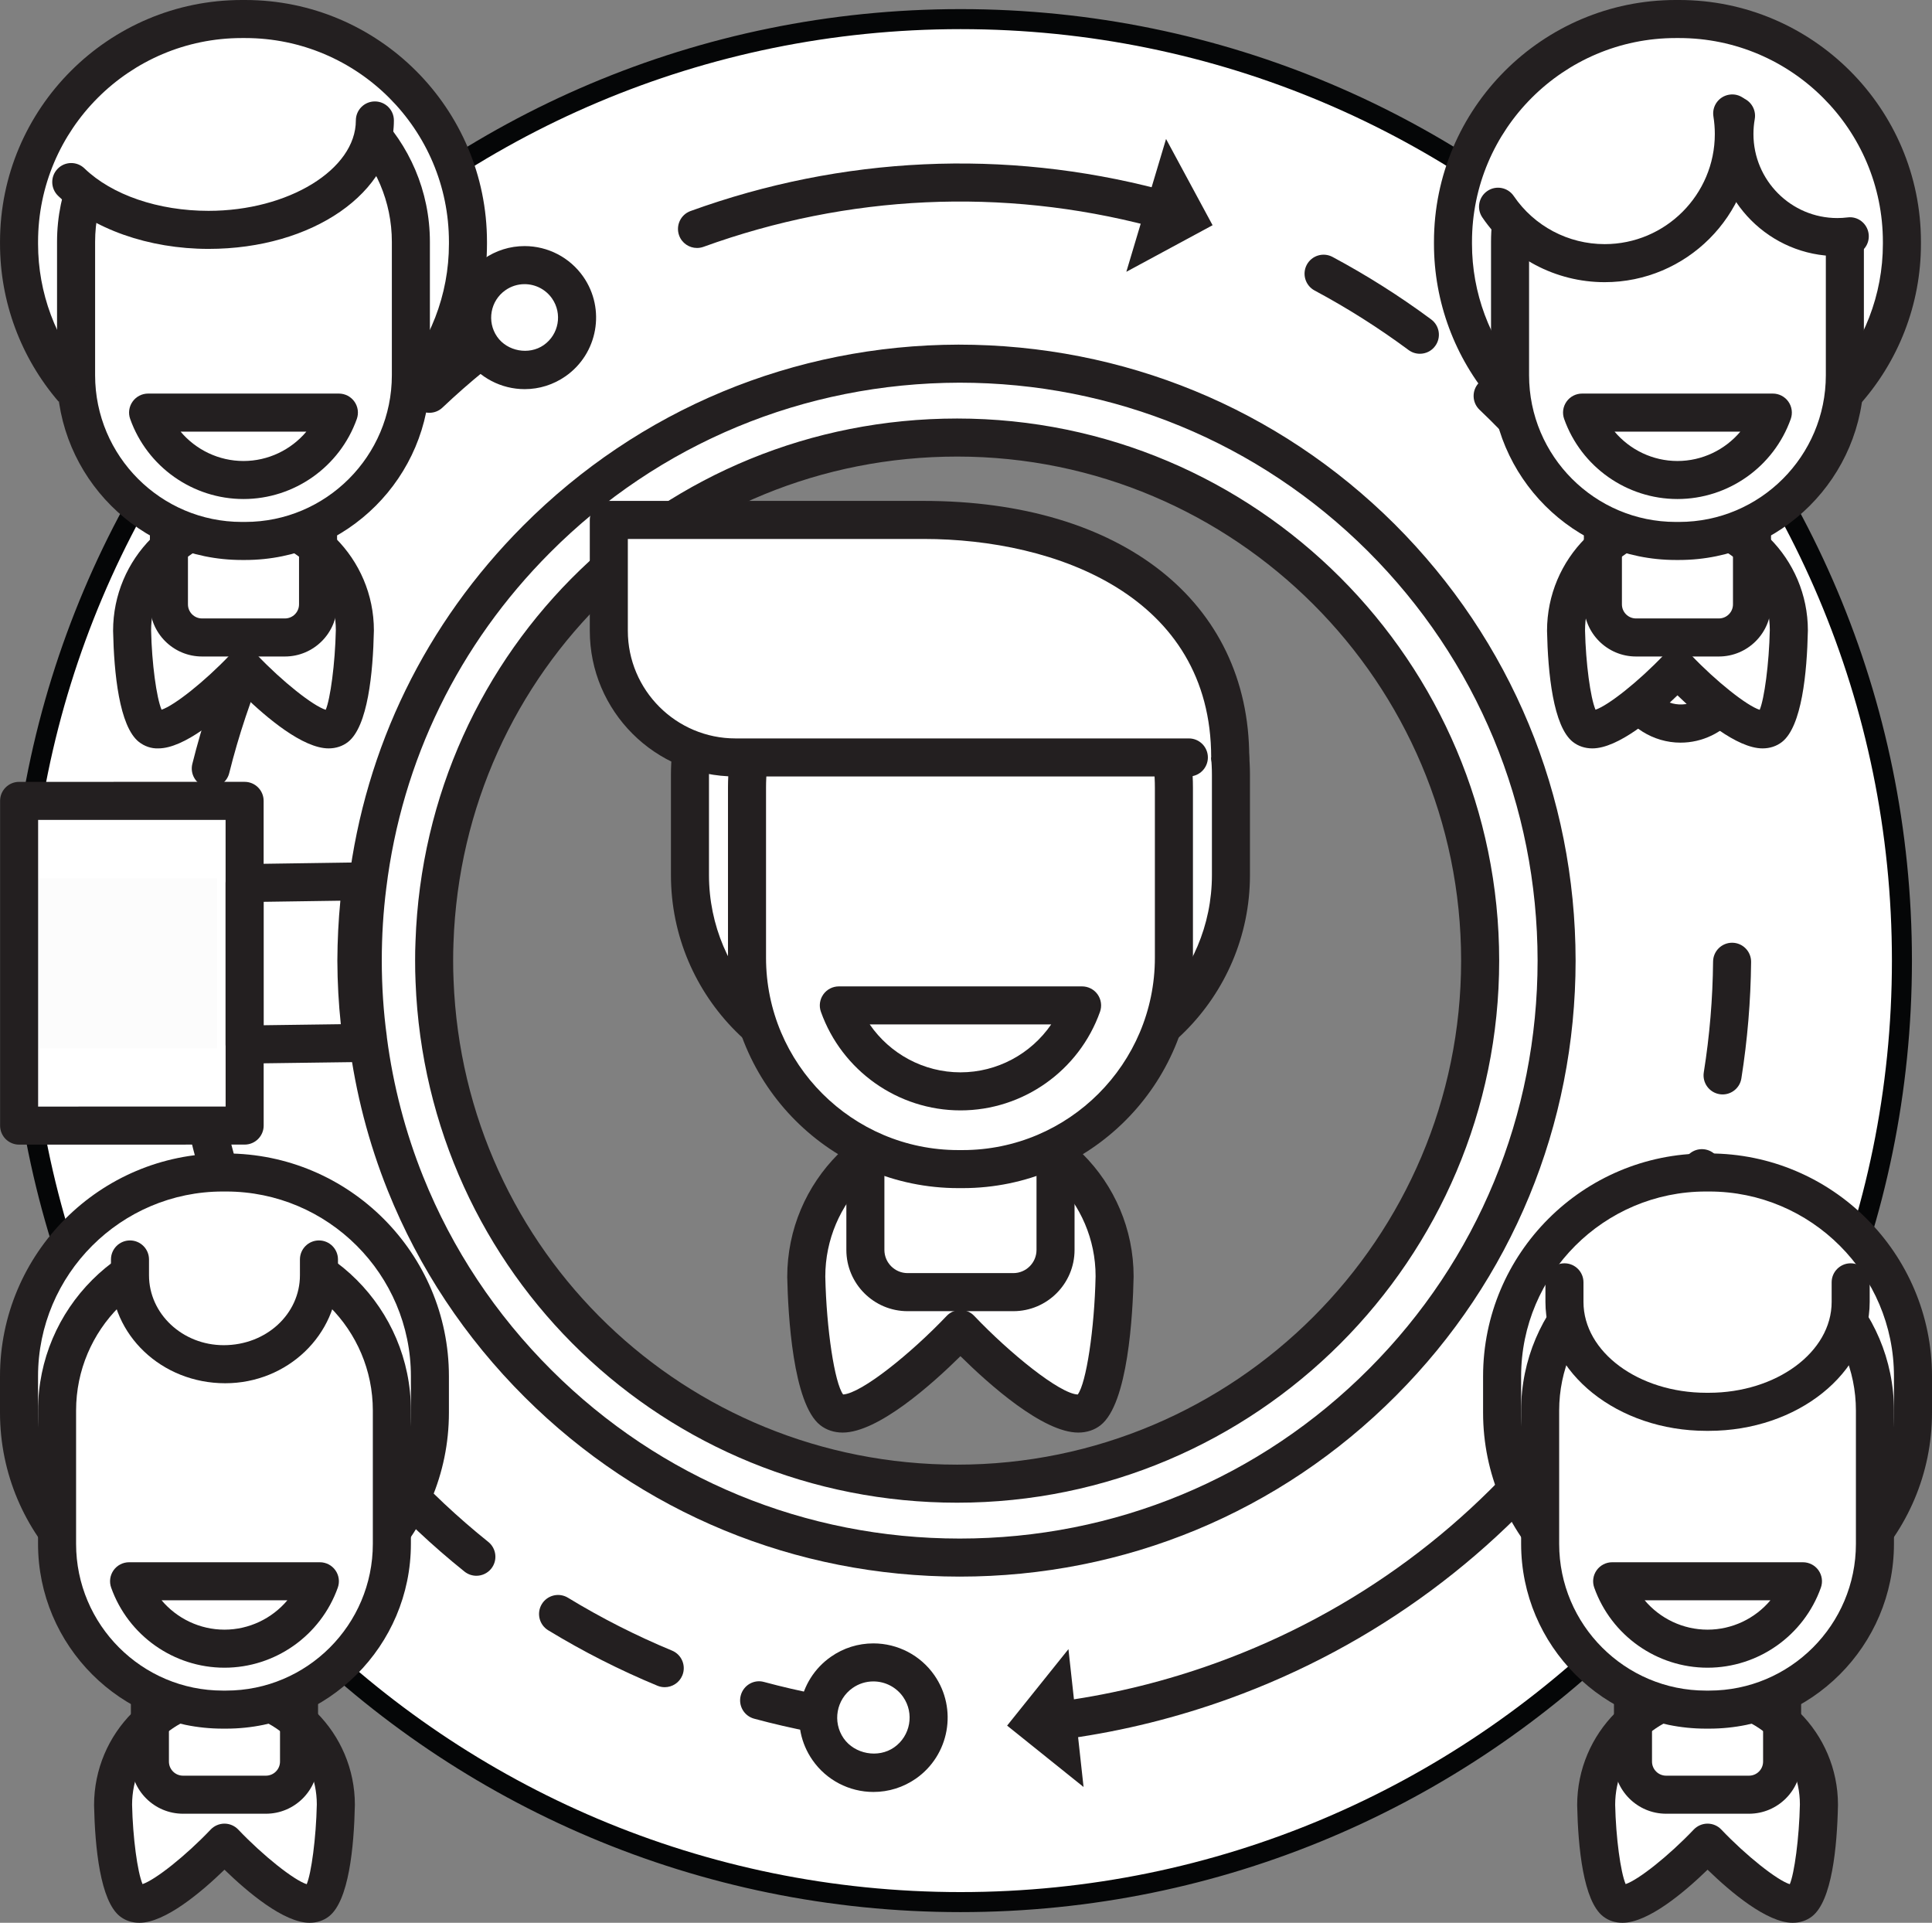
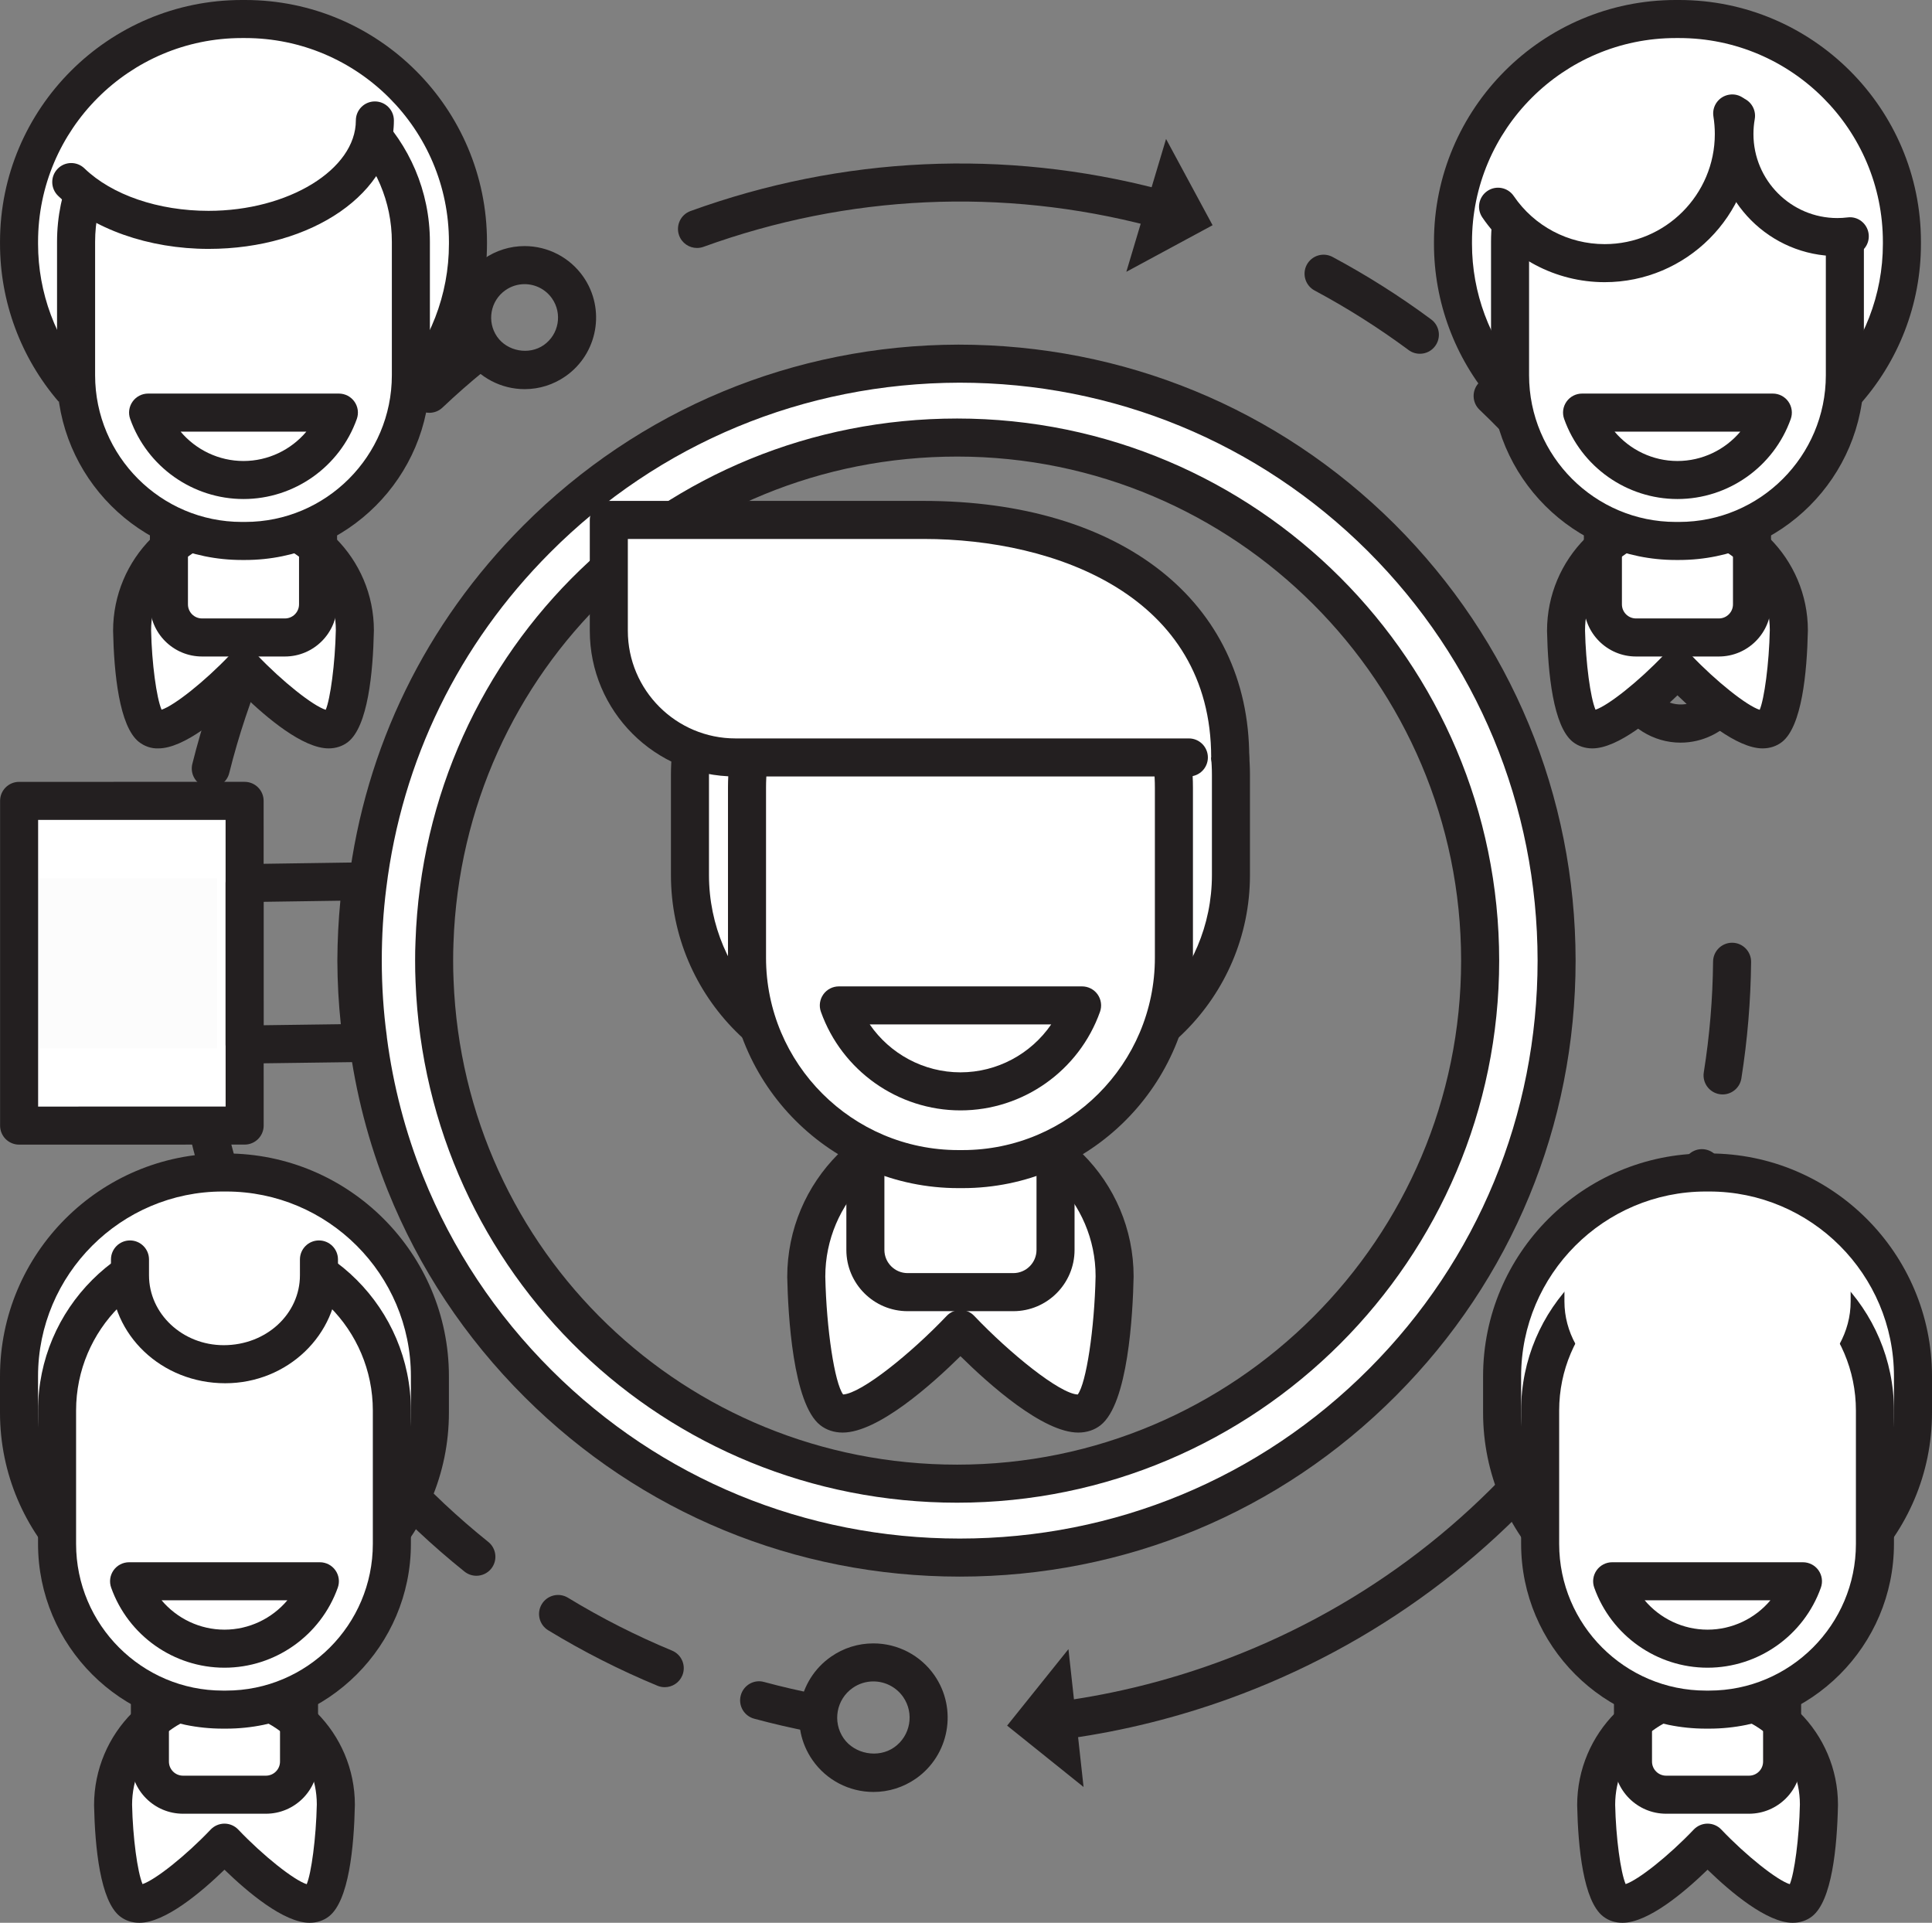
<svg xmlns="http://www.w3.org/2000/svg" id="Layer_2" data-name="Layer 2" viewBox="0 0 96.493 96.019">
  <rect x="0" y="0" width="96.493" height="96.019" fill="#808080" stroke="none" />
  <defs>
    <style>
      .cls-1, .cls-2 {
        fill: #fff;
      }

      .cls-3 {
        fill: #231f20;
      }

      .cls-2 {
        stroke: #050607;
      }

      .cls-2, .cls-4 {
        stroke-miterlimit: 10;
      }

      .cls-4 {
        fill: #fcfcfc;
        stroke: #fff;
      }
    </style>
  </defs>
  <g id="layer_1" data-name="layer 1">
    <g>
-       <path class="cls-2" d="m47.975.955C22.004.955.95,22,.95,47.971s21.054,47.015,47.025,47.015c25.961,0,47.016-21.045,47.016-47.015S73.936.955,47.975.955Zm0,76.786c-16.444,0-29.771-13.327-29.771-29.771s13.327-29.77,29.771-29.77c16.443,0,29.77,13.325,29.77,29.77 0,16.444-13.327,29.771-29.77,29.771Z" />
      <g>
        <path class="cls-3" d="m82.691,31.897c-.354,0-.694-.197-.857-.538-.486-1.009-1.022-2.006-1.594-2.964-.269-.451-.122-1.033.328-1.303.45-.27,1.034-.122,1.303.329.601,1.005,1.165,2.054,1.675,3.114.228.472.028,1.04-.444,1.268-.133.064-.274.094-.411.094Zm-4.317-6.955c-.283,0-.563-.125-.75-.366-1.133-1.454-2.389-2.839-3.73-4.114-.38-.362-.395-.963-.034-1.344.364-.378.964-.394,1.343-.033,1.409,1.341,2.728,2.795,3.919,4.324.323.414.249,1.01-.165,1.333-.173.134-.379.2-.583.2Zm-7.458-7.276c-.197,0-.396-.06-.566-.187-1.484-1.1-3.063-2.1-4.693-2.972-.462-.248-.636-.823-.39-1.286.248-.463.824-.637,1.286-.39,1.711.916,3.37,1.966,4.928,3.121.421.313.51.907.197,1.329-.185.253-.472.385-.762.385Z" />
        <g>
          <path class="cls-3" d="m34.811,12.383c-.389,0-.753-.24-.893-.626-.178-.494.076-1.038.569-1.218,7.576-2.744,15.685-3.117,23.45-1.082.508.134.811.653.678,1.16-.132.508-.65.806-1.16.679-7.39-1.94-15.107-1.583-22.32,1.03-.107.038-.216.057-.324.057Z" />
          <polygon class="cls-3" points="58.238 6.94 56.254 13.573 60.562 11.247 58.238 6.94" />
        </g>
        <g>
          <path class="cls-3" d="m40.692,86.502c-.059,0-.121-.005-.181-.017-.951-.184-1.908-.405-2.845-.658-.506-.137-.806-.658-.668-1.164.136-.508.659-.813,1.165-.669.891.24,1.802.451,2.707.625.516.1.853.598.753,1.113-.087.455-.486.77-.931.77Z" />
          <path class="cls-3" d="m33.2,84.254c-.121,0-.244-.023-.363-.072-1.883-.779-3.72-1.712-5.459-2.771-.447-.273-.59-.858-.317-1.307.272-.447.858-.59,1.306-.317,1.656,1.01,3.405,1.897,5.197,2.64.484.2.715.756.514,1.241-.151.365-.505.586-.878.586Zm-9.407-5.564c-.209,0-.418-.069-.594-.209-1.591-1.275-3.093-2.686-4.466-4.19-.353-.388-.325-.989.063-1.343s.989-.324,1.341.063c1.306,1.432,2.735,2.773,4.25,3.988.409.328.475.926.147,1.336-.188.233-.463.355-.741.355Zm-7.465-7.981c-.3,0-.596-.143-.779-.406-1.164-1.669-2.208-3.445-3.101-5.281-.23-.471-.034-1.04.438-1.27.473-.229,1.041-.033,1.27.438.851,1.747,1.843,3.438,2.951,5.024.299.431.194,1.022-.237,1.323-.164.117-.355.172-.542.172Zm-4.917-9.762c-.396,0-.767-.25-.9-.646-.653-1.938-1.161-3.934-1.507-5.937-.089-.517.258-1.008.774-1.097.518-.091,1.009.257,1.098.774.33,1.905.813,3.807,1.435,5.649.168.498-.099,1.037-.596,1.204-.1.038-.203.053-.304.053Zm-1.998-10.747c-.506,0-.928-.399-.948-.911-.022-.536-.033-1.071-.033-1.605,0-1.502.087-3.021.261-4.516.06-.521.537-.894,1.053-.834.521.061.895.531.834,1.053-.164,1.422-.248,2.868-.248,4.297,0,.508.01,1.018.032,1.527.02.524-.386.967-.911.988-.014.001-.027.001-.04.001Zm1.115-10.874c-.076,0-.153-.009-.23-.027-.51-.128-.819-.644-.692-1.152.493-1.976,1.145-3.93,1.937-5.809.204-.483.762-.71,1.245-.506.483.203.711.761.507,1.244-.755,1.789-1.377,3.649-1.846,5.53-.107.432-.495.72-.921.72Zm4.116-10.125c-.162,0-.328-.042-.478-.129-.453-.265-.607-.847-.342-1.3,1.026-1.761,2.198-3.456,3.482-5.036.33-.406.929-.468,1.337-.138.406.331.468.929.137,1.337-1.223,1.503-2.338,3.117-3.315,4.794-.176.303-.493.472-.821.472Z" />
          <path class="cls-3" d="m21.446,20.614c-.251,0-.503-.1-.689-.297-.362-.382-.345-.983.036-1.344.707-.669,1.445-1.317,2.196-1.928.406-.332,1.005-.271,1.336.137.331.407.27,1.005-.138,1.336-.712.581-1.416,1.198-2.088,1.836-.183.174-.418.26-.653.26Z" />
        </g>
        <g>
          <path class="cls-3" d="m53.28,86.822c-.466,0-.872-.343-.939-.818-.073-.52.289-.999.808-1.072,2.572-.36,5.133-.999,7.608-1.896,6.902-2.5,12.868-6.912,17.252-12.758.315-.42.909-.504,1.331-.19.419.314.504.91.189,1.33-4.607,6.143-10.874,10.778-18.124,13.405-2.6.94-5.288,1.61-7.992,1.99-.044.006-.089.009-.133.009Z" />
          <polygon class="cls-3" points="54.118 89.238 53.363 82.354 50.3 86.173 54.118 89.238" />
        </g>
        <path class="cls-3" d="m78.768,71.797c-.198,0-.397-.063-.569-.19-.42-.314-.504-.91-.19-1.329.701-.935,1.366-1.912,1.976-2.907.274-.447.86-.587,1.306-.313.447.275.588.86.313,1.308-.642,1.045-1.339,2.071-2.076,3.053-.185.247-.47.378-.76.378Zm4.257-7.171c-.131,0-.265-.026-.393-.085-.477-.218-.688-.781-.47-1.259.767-1.683,1.416-3.436,1.927-5.21.146-.504.669-.794,1.176-.649.504.146.795.672.649,1.176-.537,1.863-1.218,3.705-2.025,5.472-.158.35-.504.555-.864.555Zm3.011-9.973c-.05,0-.1-.004-.151-.012-.519-.083-.871-.569-.79-1.088.292-1.825.447-3.688.464-5.533.005-.522.429-.942.95-.942h.009c.524.005.945.435.94.959-.019,1.94-.182,3.897-.486,5.815-.074.468-.478.801-.936.801Z" />
        <path class="cls-3" d="m83.932,37.086c-1.362,0-2.625-.793-3.219-2.018-.86-1.775-.116-3.918,1.659-4.778.492-.238,1.015-.359,1.557-.359,1.364,0,2.627.793,3.221,2.02.417.858.473,1.829.16,2.731-.313.903-.96,1.63-1.819,2.046-.492.237-1.015.358-1.559.358Zm-.004-5.255c-.252,0-.498.057-.729.169-.832.402-1.18,1.408-.778,2.24.394.811,1.419,1.178,2.241.776.403-.194.706-.535.853-.958s.121-.878-.074-1.281c-.284-.583-.863-.946-1.513-.946Z" />
        <path class="cls-3" d="m43.625,89.486c-1.214,0-2.354-.595-3.045-1.591-1.169-1.678-.755-3.994.924-5.163.625-.437,1.357-.665,2.117-.665,1.214,0,2.353.594,3.046,1.59,1.168,1.678.753,3.994-.924,5.163-.626.435-1.359.666-2.118.666Zm-.005-5.52c-.369,0-.727.112-1.032.325-.818.569-1.021,1.699-.451,2.519.549.787,1.726,1.004,2.518.451.819-.571,1.022-1.701.452-2.52-.338-.485-.894-.775-1.487-.775Z" />
        <path class="cls-3" d="m26.205,19.433c-1.17,0-2.267-.573-2.934-1.531-1.125-1.615-.727-3.846.889-4.971.603-.42,1.308-.642,2.04-.642,1.169,0,2.265.572,2.933,1.531,1.125,1.616.726,3.846-.891,4.972-.602.419-1.306.641-2.037.641Zm-.006-5.243c-.342,0-.672.104-.953.301-.756.525-.942,1.569-.417,2.325.507.729,1.592.929,2.327.417.756-.526.943-1.57.416-2.327-.312-.449-.825-.716-1.373-.716Z" />
      </g>
      <g>
        <path class="cls-1" d="m68.977,26.848c-5.634-5.615-13.129-8.702-21.11-8.693-7.97.02-15.456,3.136-21.071,8.769-4.712,4.731-7.638,10.773-8.446,17.31-.162,1.226-.238,2.479-.238,3.732.009,1.313.085,2.613.266,3.896h-.009c.323,2.508.959,4.94,1.881,7.249,1.492,3.705,3.724,7.096,6.631,9.993,11.656,11.601,30.571,11.572,42.171-.085,5.604-5.615,8.692-13.101,8.692-21.042-.009-8-3.115-15.496-8.767-21.129Zm-21.177,47.242c-14.078,0-25.554-11.143-26.096-25.088-.02-.343-.02-.686-.02-1.026,0-.313,0-.618.02-.921.237-7.002,3.23-13.301,7.933-17.852,4.702-4.55,11.105-7.353,18.163-7.353,14.431,0,26.125,11.694,26.125,26.125,0,14.422-11.693,26.115-26.125,26.115Z" />
        <rect class="cls-1" x=".953" y="39.994" width="11.265" height="16.215" />
        <polygon class="cls-4" points="11.346 44.105 11.346 43.353 .954 43.354 .954 52.853 11.348 52.851 11.348 52.17 11.346 44.105" />
        <path class="cls-3" d="m12.216,53.112c-.25,0-.489-.099-.667-.273-.181-.18-.283-.422-.283-.677v-8.062c0-.52.417-.942.936-.95l5.854-.085c.288.027.542.112.726.319.184.208.267.484.23.759-.167,1.227-.256,2.517-.261,3.835.005,1.386.104,2.723.29,3.964.041.271-.038.547-.215.756s-.437.332-.711.335l-5.885.079c-.006 0-.01 0-.014 0Zm.949-8.077v6.163l3.857-.052c-.109-1.015-.168-2.076-.173-3.17.005-1.021.056-2.024.15-2.997l-3.834.056Z" />
        <g>
          <path class="cls-3" d="m47.932,78.732h-.002c-8.206-.001-15.918-3.18-21.715-8.953-2.988-2.978-5.291-6.448-6.844-10.314-.958-2.385-1.611-4.9-1.941-7.479-.004-.026-.006-.052-.007-.078-.167-1.263-.254-2.588-.255-3.938,0-1.308.08-2.604.238-3.858.84-6.802,3.853-12.977,8.717-17.855,5.793-5.814,13.517-9.027,21.745-9.047,8.259,0,15.976,3.183,21.782,8.962,5.823,5.813,9.035,13.554,9.043,21.799-.003,8.214-3.188,15.927-8.966,21.721-5.802,5.829-13.544,9.04-21.795,9.04Zm-28.607-26.909c.313,2.39.922,4.722,1.809,6.932,1.457,3.627,3.617,6.883,6.421,9.677,5.439,5.416,12.675,8.399,20.375,8.4h.002c7.741,0,15.004-3.013,20.451-8.483,5.421-5.436,8.409-12.673,8.412-20.378-.008-7.737-3.021-15.001-8.485-20.454-5.447-5.421-12.688-8.407-20.389-8.407-7.769.018-15.014,3.032-20.451,8.488-4.563,4.576-7.391,10.367-8.177,16.749-.15,1.178-.225,2.395-.225,3.622.001,1.294.085,2.56.249,3.763.004.03.008.06.008.091Z" />
          <path class="cls-3" d="m47.804,75.041c-14.604,0-26.485-11.422-27.049-26.003-.017-.351-.022-.709-.022-1.067,0-.322.003-.641.019-.96.503-14.638,12.387-26.111,27.053-26.111,14.927,0,27.071,12.145,27.071,27.071s-12.144,27.07-27.072,27.07Zm0-52.241c-13.636,0-24.685,10.667-25.155,24.284-.013.304-.017.595-.017.887,0,.328.005.658.021.982.525,13.568,11.572,24.188,25.151,24.188,13.879,0,25.171-11.292,25.171-25.171.001-13.879-11.292-25.17-25.171-25.17Z" />
        </g>
        <path class="cls-3" d="m.954,57.16c-.252,0-.494-.101-.672-.278-.178-.179-.278-.42-.278-.672v-16.216c0-.525.425-.95.95-.95l11.263-.001c.524,0,.95.425.95.95l.002,16.215c0,.524-.426.95-.95.95l-11.265.002Zm.95-16.215v14.315l9.365-.002-.002-14.314-9.363.001Z" />
      </g>
      <g>
        <g>
          <path class="cls-1" d="m47.969,66.367s4.949,5.205,6.416,4.056c1.164-.911,1.284-6.673,1.284-6.673,0-4.253-3.447-7.7-7.7-7.7s-7.7,3.447-7.7,7.7c0,0,.121,5.762,1.286,6.673,1.468,1.149,6.414-4.056,6.414-4.056Z" />
          <path class="cls-3" d="m53.853,71.539c-1.763,0-4.453-2.403-5.884-3.815-1.43,1.412-4.121,3.815-5.882,3.815h0c-.425,0-.811-.127-1.119-.368-1.372-1.072-1.61-5.533-1.65-7.401,0-4.789,3.881-8.67,8.65-8.67,4.771,0,8.65,3.881,8.65,8.65-.039,1.888-.278,6.349-1.65,7.421-.304.241-.691.368-1.115.368Zm-5.884-6.122c.261,0,.51.106.688.295,1.788,1.88,4.276,3.89,5.17,3.926.425-.563.836-3.26.892-5.908,0-3.702-3.028-6.729-6.75-6.729s-6.75,3.027-6.75,6.75c.056,2.625.466,5.318.891,5.886.93-.062,3.397-2.058,5.171-3.924.18-.189.429-.296.688-.296Z" />
        </g>
        <g>
          <path class="cls-1" d="m52.717,62.418c0,1.165-.944,2.108-2.109,2.108h-5.278c-1.165,0-2.109-.943-2.109-2.108v-4.724c0-1.165.944-2.109,2.109-2.109h5.278c1.165,0,2.109.944,2.109,2.109v4.724Z" />
          <path class="cls-3" d="m50.609,65.477h-5.278c-1.687,0-3.06-1.372-3.06-3.059v-4.724c0-1.688,1.373-3.06,3.06-3.06h5.278c1.688,0,3.059,1.372,3.059,3.06v4.724c0,1.687-1.371,3.059-3.059,3.059Zm-5.278-8.942c-.639,0-1.16.521-1.16,1.159v4.724c0,.639.521,1.158,1.16,1.158h5.278c.64,0,1.159-.52,1.159-1.158v-4.724c0-.639-.52-1.159-1.159-1.159h-5.278Z" />
        </g>
        <path class="cls-1" d="m44.548,53.786c-5.563,0-10.088-4.525-10.088-10.089v-5.006c0-5.562,4.525-10.087,10.088-10.087h6.845c5.562,0,10.086,4.525,10.086,10.087v5.006c0,5.563-4.525,10.089-10.086,10.089h-6.845Z" />
        <path class="cls-3" d="m51.393,54.737h-6.845c-6.086,0-11.038-4.952-11.038-11.039v-5.006c0-6.086,4.952-11.037,11.038-11.037h6.845c6.086,0,11.036,4.951,11.036,11.037v5.006c0,6.086-4.95,11.039-11.036,11.039Zm-6.845-25.182c-5.04,0-9.138,4.099-9.138,9.137v5.006c0,5.039,4.099,9.139,9.138,9.139h6.845c5.038,0,9.136-4.1,9.136-9.139v-5.006c0-5.038-4.099-9.137-9.136-9.137h-6.845Z" />
        <path class="cls-1" d="m58.631,47.828c0,5.829-4.726,10.554-10.554,10.554h-.213c-5.83,0-10.555-4.725-10.555-10.554v-8.492c0-5.828,4.725-10.555,10.555-10.555h.213c5.828,0,10.554,4.727,10.554,10.555v8.492Z" />
        <path class="cls-3" d="m48.077,59.332h-.213c-6.344,0-11.505-5.161-11.505-11.504v-8.492c0-6.344,5.161-11.504,11.505-11.504h.213c6.343,0,11.504,5.16,11.504,11.504v8.492c0,6.343-5.161,11.504-11.504,11.504Zm-.214-29.6c-5.296,0-9.604,4.309-9.604,9.604v8.492c0,5.295,4.308,9.604,9.604,9.604h.213c5.296,0,9.604-4.309,9.604-9.604v-8.492c0-5.296-4.308-9.604-9.604-9.604h-.213Z" />
        <path class="cls-3" d="m47.97,55.45c-3.12,0-5.921-1.979-6.97-4.924-.104-.291-.059-.614.119-.866.178-.252.468-.402.777-.402h12.148c.308,0,.598.15.776.401.178.253.223.575.12.866-1.048,2.947-3.848,4.925-6.97,4.925Zm-4.532-4.293c1.01,1.471,2.697,2.393,4.532,2.393,1.836,0,3.522-.922,4.532-2.393h-9.064Z" />
        <g>
          <path class="cls-1" d="m36.733,37.824h24.803c0-7.995-7.192-11.861-15.409-11.861h-15.721v5.536c-0,3.494,2.833,6.325,6.327,6.325Z" />
          <path class="cls-3" d="m61.442,38.775c-.524,0-.95-.425-.95-.95,0-8.054-7.738-10.911-14.365-10.911h-14.77v4.586c0,2.964,2.411,5.375,5.376,5.375h22.644c.525,0,.95.425.95.95s-.425.95-.95.95h-22.644c-4.012,0-7.276-3.264-7.276-7.275v-5.536c0-.524.426-.95.95-.95h15.721c9.88,0,16.265,5.028,16.265,12.812-.001.524-.426.949-.951.949Z" />
        </g>
      </g>
      <g>
        <path class="cls-1" d="m85.283,92.018s3.575,3.762,4.635,2.931c.841-.658.928-4.82.928-4.82,0-3.072-2.49-5.563-5.563-5.563s-5.563,2.491-5.563,5.563c0,0,.087,4.162.928,4.82,1.06.831,4.635-2.931,4.635-2.931Z" />
        <path class="cls-1" d="m89.007,87.969c0,.914-.741,1.654-1.654,1.654h-4.139c-.915,0-1.655-.74-1.655-1.654v-3.704c0-.913.741-1.654,1.655-1.654h4.139c.914,0,1.654.741,1.654,1.654v3.704Z" />
        <path class="cls-3" d="m81.034,96.019q-.001,0,0,0c-.367,0-.703-.111-.971-.322-.988-.773-1.248-3.444-1.292-5.549,0-3.61,2.922-6.533,6.513-6.533,3.592,0,6.513,2.923,6.513,6.514-.043,2.124-.304,4.795-1.292,5.568-.269.211-.605.322-.971.322-1.285,0-3.098-1.533-4.25-2.651-1.152,1.118-2.966,2.651-4.25,2.651Zm4.249-4.951c.261,0,.51.107.688.296,1.25,1.314,2.789,2.531,3.419,2.728.227-.528.47-2.297.505-3.983,0-2.523-2.069-4.593-4.613-4.593s-4.613,2.069-4.613,4.613c.035,1.632.269,3.358.523,3.958.642-.213,2.164-1.421,3.401-2.723.182-.189.43-.296.69-.296Z" />
        <path class="cls-3" d="m87.353,90.573h-4.139c-1.436,0-2.605-1.168-2.605-2.604v-3.704c0-1.437,1.169-2.604,2.605-2.604h4.139c1.436,0,2.604,1.168,2.604,2.604v3.704c0,1.437-1.168,2.604-2.604,2.604Zm-4.139-7.012c-.389,0-.705.315-.705.704v3.704c0,.389.316.704.705.704h4.139c.389,0,.704-.315.704-.704v-3.704c0-.389-.315-.704-.704-.704h-4.139Z" />
        <g>
          <path class="cls-1" d="m85.199,80.719c-5.612,0-10.177-4.565-10.177-10.177v-1.814c0-5.611,4.565-10.177,10.177-10.177h.167c5.613,0,10.177,4.565,10.177,10.177v1.814c0,5.611-4.564,10.177-10.177,10.177h-.167Z" />
          <path class="cls-3" d="m85.366,81.669h-.167c-6.136,0-11.127-4.991-11.127-11.127v-1.814c0-6.136,4.991-11.127,11.127-11.127h.167c6.136,0,11.127,4.991,11.127,11.127v1.814c.001,6.136-4.99,11.127-11.127,11.127Zm-.167-22.168c-5.088,0-9.227,4.14-9.227,9.227v1.814c0,5.087,4.139,9.227,9.227,9.227h.167c5.088,0,9.227-4.14,9.227-9.227v-1.814c0-5.087-4.139-9.227-9.227-9.227h-.167Z" />
        </g>
        <path class="cls-1" d="m93.644,77.097c0,4.572-3.706,8.277-8.277,8.277h-.167c-4.572,0-8.277-3.705-8.277-8.277v-6.659c0-4.571,3.706-8.277,8.277-8.277h.167c4.572,0,8.277,3.706,8.277,8.277v6.659Z" />
        <path class="cls-3" d="m85.366,86.324h-.167c-5.088,0-9.227-4.14-9.227-9.228v-6.659c0-5.088,4.139-9.227,9.227-9.227h.167c5.088,0,9.227,4.139,9.227,9.227v6.659c0,5.089-4.139,9.228-9.227,9.228Zm-.167-23.213c-4.041,0-7.327,3.287-7.327,7.327v6.659c0,4.041,3.287,7.327,7.327,7.327h.167c4.041,0,7.327-3.286,7.327-7.327v-6.659c0-4.04-3.286-7.327-7.327-7.327h-.167Z" />
        <path class="cls-3" d="m85.283,83.281c-2.533,0-4.808-1.606-5.659-3.998-.104-.291-.06-.613.119-.866.178-.252.468-.402.776-.402h9.528c.309,0,.599.15.777.401.178.253.223.575.119.867-.851,2.391-3.125,3.998-5.66,3.998Zm-3.141-3.367c.766.91,1.909,1.467,3.141,1.467,1.234,0,2.376-.557,3.141-1.467h-6.282Z" />
        <path class="cls-1" d="m85.225,70.481c-3.909,0-7.09-2.461-7.09-5.486v-.979c0-1.705,3.181-3.491,7.09-3.491h.116c3.908,0,7.089,1.43,7.089,3.491v.979c0,3.025-3.181,5.486-7.089,5.486h-.116Z" />
-         <path class="cls-3" d="m85.342,71.453h-.116c-4.433,0-8.04-2.889-8.04-6.438v-.979c0-.524.425-.95.95-.95.525,0,.95.426.95.95v.979c0,2.502,2.753,4.537,6.14,4.537h.116c3.385,0,6.139-2.035,6.139-4.537v-.979c0-.524.425-.95.95-.95.525,0,.95.426.95.95v.979c-.001,3.55-3.607,6.438-8.039,6.438Z" />
      </g>
      <g>
        <path class="cls-1" d="m83.696,23.309c-6.135,0-11.127-4.991-11.127-11.127v-.104c0-6.137,4.992-11.128,11.127-11.128h.168c6.135,0,11.127,4.991,11.127,11.128v.104c0,6.136-4.992,11.127-11.127,11.127h-.168Z" />
        <path class="cls-1" d="m83.779,33.373s3.575,3.761,4.635,2.931c.842-.659.929-4.821.929-4.821,0-3.072-2.491-5.563-5.563-5.563s-5.563,2.49-5.563,5.563c0,0,.088,4.162.93,4.821,1.057.83,4.632-2.931,4.632-2.931Z" />
-         <path class="cls-1" d="m87.503,30.18c0,.913-.741,1.654-1.654,1.654h-4.14c-.913,0-1.653-.741-1.653-1.654v-3.704c0-.914.741-1.654,1.653-1.654h4.14c.913,0,1.654.74,1.654,1.654v3.704Z" />
        <path class="cls-3" d="m79.529,37.373h0c-.365,0-.701-.111-.97-.321-.988-.774-1.249-3.445-1.293-5.549,0-3.612,2.922-6.533,6.514-6.533s6.514,2.921,6.514,6.513c-.044,2.124-.304,4.795-1.293,5.569-.269.21-.604.321-.97.321-1.284,0-3.099-1.532-4.25-2.65-1.153,1.118-2.968,2.65-4.252,2.65Zm4.25-4.95c.261,0,.509.106.688.295,1.25,1.314,2.789,2.532,3.42,2.728.227-.528.47-2.297.505-3.982,0-2.524-2.07-4.594-4.614-4.594s-4.614,2.069-4.614,4.613c.036,1.632.269,3.359.523,3.958.642-.213,2.164-1.42,3.402-2.723.181-.188.429-.295.69-.295Z" />
        <path class="cls-3" d="m85.849,32.784h-4.14c-1.436,0-2.603-1.168-2.603-2.604v-3.704c0-1.437,1.167-2.604,2.603-2.604h4.14c1.436,0,2.604,1.168,2.604,2.604v3.704c0,1.436-1.168,2.604-2.604,2.604Zm-4.14-7.012c-.388,0-.703.315-.703.704v3.704c0,.389.315.704.703.704h4.14c.388,0,.704-.315.704-.704v-3.704c0-.389-.316-.704-.704-.704h-4.14Z" />
        <path class="cls-1" d="m92.141,18.738c0,4.571-3.707,8.277-8.278,8.277h-.167c-4.571,0-8.277-3.706-8.277-8.277v-6.659c0-4.571,3.707-8.277,8.277-8.277h.167c4.572,0,8.278,3.706,8.278,8.277v6.659Z" />
        <path class="cls-3" d="m83.863,27.964h-.167c-5.088,0-9.227-4.14-9.227-9.227v-6.659c0-5.088,4.139-9.228,9.227-9.228h.167c5.089,0,9.228,4.14,9.228,9.228v6.659c0,5.087-4.14,9.227-9.228,9.227Zm-.167-23.214c-4.04,0-7.327,3.287-7.327,7.328v6.659c0,4.04,3.287,7.327,7.327,7.327h.167c4.041,0,7.328-3.287,7.328-7.327v-6.659c0-4.041-3.288-7.328-7.328-7.328h-.167Z" />
        <path class="cls-1" d="m89.133,2.273c-1.501.894-2.509,2.536-2.509,4.418,0,2.84,2.299,5.148,5.14,5.148,1.188,0,2.281-.409,3.154-1.083l-2.13-5.316-3.655-3.167Z" />
        <path class="cls-3" d="m83.78,24.92c-2.535,0-4.809-1.606-5.659-3.998-.104-.29-.06-.613.118-.865.178-.253.468-.403.777-.403h9.528c.308,0,.597.15.775.402s.223.575.12.866c-.85,2.392-3.124,3.998-5.659,3.998Zm-3.141-3.366c.766.91,1.909,1.467,3.141,1.467s2.375-.557,3.141-1.467h-6.282Z" />
        <path class="cls-1" d="m86.515,5.665c.054.334.082.677.082,1.025,0,3.563-2.889,6.45-6.451,6.45-2.215,0-4.167-1.116-5.325-2.817v-1.963l1.816-3.088,2.059-1.741,4.552-1.259,5.019.65-1.752,2.743Z" />
        <path class="cls-3" d="m80.145,14.091c-2.449,0-4.733-1.209-6.11-3.233-.296-.434-.184-1.024.25-1.32.435-.296,1.024-.182,1.319.252,1.024,1.504,2.721,2.401,4.541,2.401,3.034,0,5.501-2.468,5.501-5.5,0-.292-.024-.587-.07-.877-.083-.518.272-1.005.79-1.086.514-.085,1.006.271,1.087.789.061.387.093.782.093,1.174.001,4.081-3.32,7.4-7.401,7.4Z" />
        <path class="cls-3" d="m91.764,12.789c-3.358,0-6.089-2.735-6.089-6.099,0-.361.031-.722.095-1.074.093-.516.59-.862,1.102-.769.516.092.861.586.768,1.103-.042.242-.065.49-.065.74,0,2.315,1.879,4.199,4.189,4.199.171,0,.34-.011.506-.031.522-.072.996.306,1.059.827.065.521-.306.994-.827,1.059-.243.03-.488.045-.738.045Z" />
        <path class="cls-3" d="m92.79,20.309l-1.405-1.28c1.713-1.879,2.655-4.311,2.655-6.847v-.104c0-5.612-4.566-10.178-10.177-10.178h-.168c-5.612,0-10.177,4.565-10.177,10.178v.104c0,2.433.875,4.788,2.465,6.633l-1.439,1.24c-1.887-2.189-2.925-4.986-2.925-7.873v-.104c0-6.66,5.418-12.078,12.077-12.078h.168c6.659,0,12.077,5.418,12.077,12.078v.104c0,3.011-1.119,5.896-3.151,8.127Z" />
      </g>
      <g>
        <path class="cls-1" d="m11.211,92.018s3.575,3.762,4.635,2.931c.84-.658.928-4.82.928-4.82,0-3.072-2.49-5.563-5.563-5.563s-5.563,2.491-5.563,5.563c0,0,.087,4.162.928,4.82,1.06.831,4.635-2.931,4.635-2.931Z" />
        <path class="cls-1" d="m14.935,87.969c0,.914-.74,1.654-1.655,1.654h-4.139c-.914,0-1.654-.74-1.654-1.654v-3.704c0-.913.74-1.654,1.654-1.654h4.139c.915,0,1.655.741,1.655,1.654v3.704h-0Z" />
        <path class="cls-3" d="m6.961,96.019c-.001,0,0,0,0,0-.366,0-.702-.111-.971-.322-.987-.773-1.248-3.444-1.292-5.549,0-3.61,2.921-6.533,6.513-6.533s6.513,2.923,6.513,6.514c-.044,2.124-.304,4.795-1.292,5.568-.268.211-.604.322-.97.322-1.285,0-3.098-1.533-4.25-2.651-1.154,1.118-2.966,2.651-4.251,2.651Zm4.25-4.951c.26,0,.508.107.688.296,1.25,1.314,2.788,2.53,3.419,2.728.227-.528.47-2.298.505-3.983,0-2.523-2.069-4.593-4.613-4.593s-4.613,2.069-4.613,4.613c.035,1.632.268,3.358.522,3.958.642-.213,2.165-1.42,3.402-2.723.18-.189.43-.296.69-.296Z" />
        <path class="cls-3" d="m13.28,90.573h-4.139c-1.436,0-2.604-1.168-2.604-2.604v-3.704c0-1.437,1.168-2.604,2.604-2.604h4.139c1.436,0,2.605,1.168,2.605,2.604v3.704c-.001,1.437-1.169,2.604-2.605,2.604Zm-4.139-7.012c-.389,0-.704.315-.704.704v3.704c0,.389.315.704.704.704h4.139c.389,0,.705-.315.705-.704v-3.704c0-.389-.316-.704-.705-.704h-4.139Z" />
        <g>
          <path class="cls-1" d="m11.127,80.719c-5.613,0-10.177-4.565-10.177-10.177v-1.814c0-5.611,4.564-10.177,10.177-10.177h.167c5.612,0,10.177,4.565,10.177,10.177v1.814c0,5.611-4.565,10.177-10.177,10.177h-.167Z" />
          <path class="cls-3" d="m11.294,81.669h-.167c-6.136,0-11.127-4.991-11.127-11.127v-1.814c0-6.136,4.991-11.127,11.127-11.127h.167c6.136,0,11.127,4.991,11.127,11.127v1.814c.001,6.136-4.991,11.127-11.127,11.127Zm-.167-22.168c-5.087,0-9.227,4.14-9.227,9.227v1.814c0,5.087,4.14,9.227,9.227,9.227h.167c5.088,0,9.228-4.14,9.228-9.227v-1.814c0-5.087-4.14-9.227-9.228-9.227h-.167Z" />
        </g>
        <path class="cls-1" d="m19.571,77.097c0,4.572-3.706,8.277-8.277,8.277h-.167c-4.572,0-8.277-3.705-8.277-8.277v-6.659c0-4.571,3.706-8.277,8.277-8.277h.167c4.572,0,8.277,3.706,8.277,8.277v6.659Z" />
        <path class="cls-3" d="m11.294,86.324h-.167c-5.087,0-9.227-4.14-9.227-9.228v-6.659c0-5.088,4.14-9.227,9.227-9.227h.167c5.088,0,9.228,4.139,9.228,9.227v6.659c0,5.089-4.14,9.228-9.228,9.228Zm-.167-23.213c-4.04,0-7.327,3.287-7.327,7.327v6.659c0,4.041,3.287,7.327,7.327,7.327h.167c4.041,0,7.327-3.286,7.327-7.327v-6.659c0-4.04-3.287-7.327-7.327-7.327h-.167Z" />
        <path class="cls-3" d="m11.211,83.281c-2.533,0-4.808-1.606-5.659-3.998-.104-.291-.059-.613.119-.866.178-.252.468-.402.777-.402h9.528c.309,0,.598.15.776.402s.223.575.119.866c-.852,2.391-3.126,3.998-5.66,3.998Zm-3.141-3.367c.766.91,1.909,1.467,3.141,1.467s2.375-.557,3.142-1.467h-6.283Z" />
        <g>
          <path class="cls-1" d="m11.172,68.109c-2.581,0-4.68-1.992-4.68-4.44v-.791c0-1.381,2.1-2.826,4.68-2.826h.078c2.581,0,4.68,1.158,4.68,2.826v.791c0,2.448-2.099,4.44-4.68,4.44h-.078Z" />
          <path class="cls-3" d="m11.25,69.076c-3.182,0-5.708-2.418-5.708-5.391v-.791c0-.525.426-.95.95-.95s.95.425.95.95v.791c0,1.924,1.674,3.49,3.73,3.49,2.134,0,3.808-1.566,3.808-3.49v-.791c0-.525.426-.95.95-.95.525,0,.95.425.95.95v.791c-.001,2.973-2.526,5.391-5.63,5.391Z" />
        </g>
      </g>
      <g>
        <path class="cls-1" d="m12.077,23.309C5.941,23.309.95,18.318.95,12.182v-.104C.95,5.941,5.941.95,12.077.95h.167c6.136,0,11.127,4.991,11.127,11.128v.104c0,6.136-4.991,11.127-11.127,11.127h-.167Z" />
        <path class="cls-1" d="m12.161,33.373s3.574,3.761,4.635,2.931c.841-.659.928-4.821.928-4.821,0-3.072-2.49-5.563-5.563-5.563s-5.563,2.49-5.563,5.563c0,0,.087,4.162.928,4.821,1.06.83,4.635-2.931,4.635-2.931Z" />
        <path class="cls-1" d="m15.884,30.18c0,.913-.74,1.654-1.655,1.654h-4.139c-.914,0-1.654-.741-1.654-1.654v-3.704c0-.914.74-1.654,1.654-1.654h4.139c.915,0,1.655.74,1.655,1.654v3.704h-0Z" />
        <path class="cls-3" d="m7.911,37.373c-.362.015-.702-.111-.971-.321-.987-.774-1.248-3.445-1.292-5.55,0-3.611,2.921-6.532,6.513-6.532s6.513,2.921,6.513,6.513c-.044,2.124-.304,4.795-1.292,5.569-.268.21-.604.321-.97.321-1.285,0-3.098-1.532-4.25-2.65-1.153,1.118-2.966,2.65-4.251,2.65Zm4.25-4.95c.26,0,.508.106.688.295,1.25,1.314,2.788,2.532,3.419,2.728.227-.528.469-2.298.505-3.982,0-2.524-2.069-4.594-4.613-4.594s-4.613,2.069-4.613,4.613c.034,1.632.268,3.359.522,3.958.642-.212,2.164-1.419,3.402-2.722.181-.189.43-.296.69-.296Z" />
        <path class="cls-3" d="m14.23,32.784h-4.139c-1.436,0-2.604-1.168-2.604-2.604v-3.704c0-1.437,1.168-2.604,2.604-2.604h4.139c1.436,0,2.605,1.168,2.605,2.604v3.704c0,1.436-1.169,2.604-2.605,2.604Zm-4.139-7.012c-.389,0-.704.315-.704.704v3.704c0,.389.315.704.704.704h4.139c.389,0,.705-.315.705-.704v-3.704c0-.389-.316-.704-.705-.704h-4.139Z" />
        <path class="cls-1" d="m20.522,18.738c0,4.571-3.706,8.277-8.277,8.277h-.167c-4.572,0-8.277-3.706-8.277-8.277v-6.659C3.801,7.508,7.507,3.802,12.078,3.802h.167c4.572,0,8.277,3.706,8.277,8.277v6.659Z" />
        <path class="cls-3" d="m12.244,27.964h-.167c-5.088,0-9.228-4.14-9.228-9.227v-6.659C2.849,6.99,6.989,2.85,12.077,2.85h.167c5.087,0,9.227,4.14,9.227,9.228v6.659c0,5.087-4.139,9.227-9.227,9.227Zm-.167-23.214c-4.041,0-7.327,3.287-7.327,7.328v6.659c0,4.04,3.287,7.327,7.327,7.327h.167c4.04,0,7.327-3.287,7.327-7.327v-6.659c0-4.041-3.287-7.328-7.327-7.328h-.167Z" />
        <path class="cls-3" d="m12.161,24.92c-2.533,0-4.808-1.606-5.659-3.998-.104-.29-.06-.613.119-.865.178-.253.468-.403.776-.403h9.528c.309,0,.599.15.777.403.178.251.223.575.119.865-.852,2.392-3.125,3.998-5.66,3.998Zm-3.142-3.366c.767.91,1.91,1.467,3.142,1.467s2.375-.557,3.141-1.467h-6.283Z" />
        <g>
          <path class="cls-1" d="m18.62,5.147c.067.282.104.572.104.867,0,3.019-3.719,5.465-8.307,5.465-2.854,0-5.367-.945-6.858-2.387v-1.663l2.34-2.615,2.585-1.699s4.391-.904,5.849-.594c1.245.264,4.287,2.626,4.287,2.626Z" />
          <path class="cls-3" d="m10.417,12.429c-2.989,0-5.799-.992-7.518-2.653-.377-.365-.388-.966-.023-1.344.363-.379.966-.387,1.343-.022,1.373,1.327,3.689,2.119,6.197,2.119,3.987,0,7.357-2.067,7.357-4.515,0-.524.425-.949.95-.949.524,0,.95.425.95.949.001,3.598-4.066,6.415-9.256,6.415Z" />
        </g>
        <path class="cls-3" d="m21.173,20.309l-1.404-1.28c1.71-1.879,2.653-4.311,2.653-6.847v-.104c0-5.612-4.565-10.178-10.177-10.178h-.167C6.465,1.9,1.901,6.465,1.901,12.078v.104c0,2.432.875,4.787,2.464,6.633l-1.44,1.24C1.04,17.865.001,15.069.001,12.182v-.104C.001,5.418,5.419,0,12.078,0h.167c6.659,0,12.077,5.418,12.077,12.078v.104c-.001,3.012-1.119,5.896-3.149,8.127Z" />
      </g>
    </g>
  </g>
</svg>